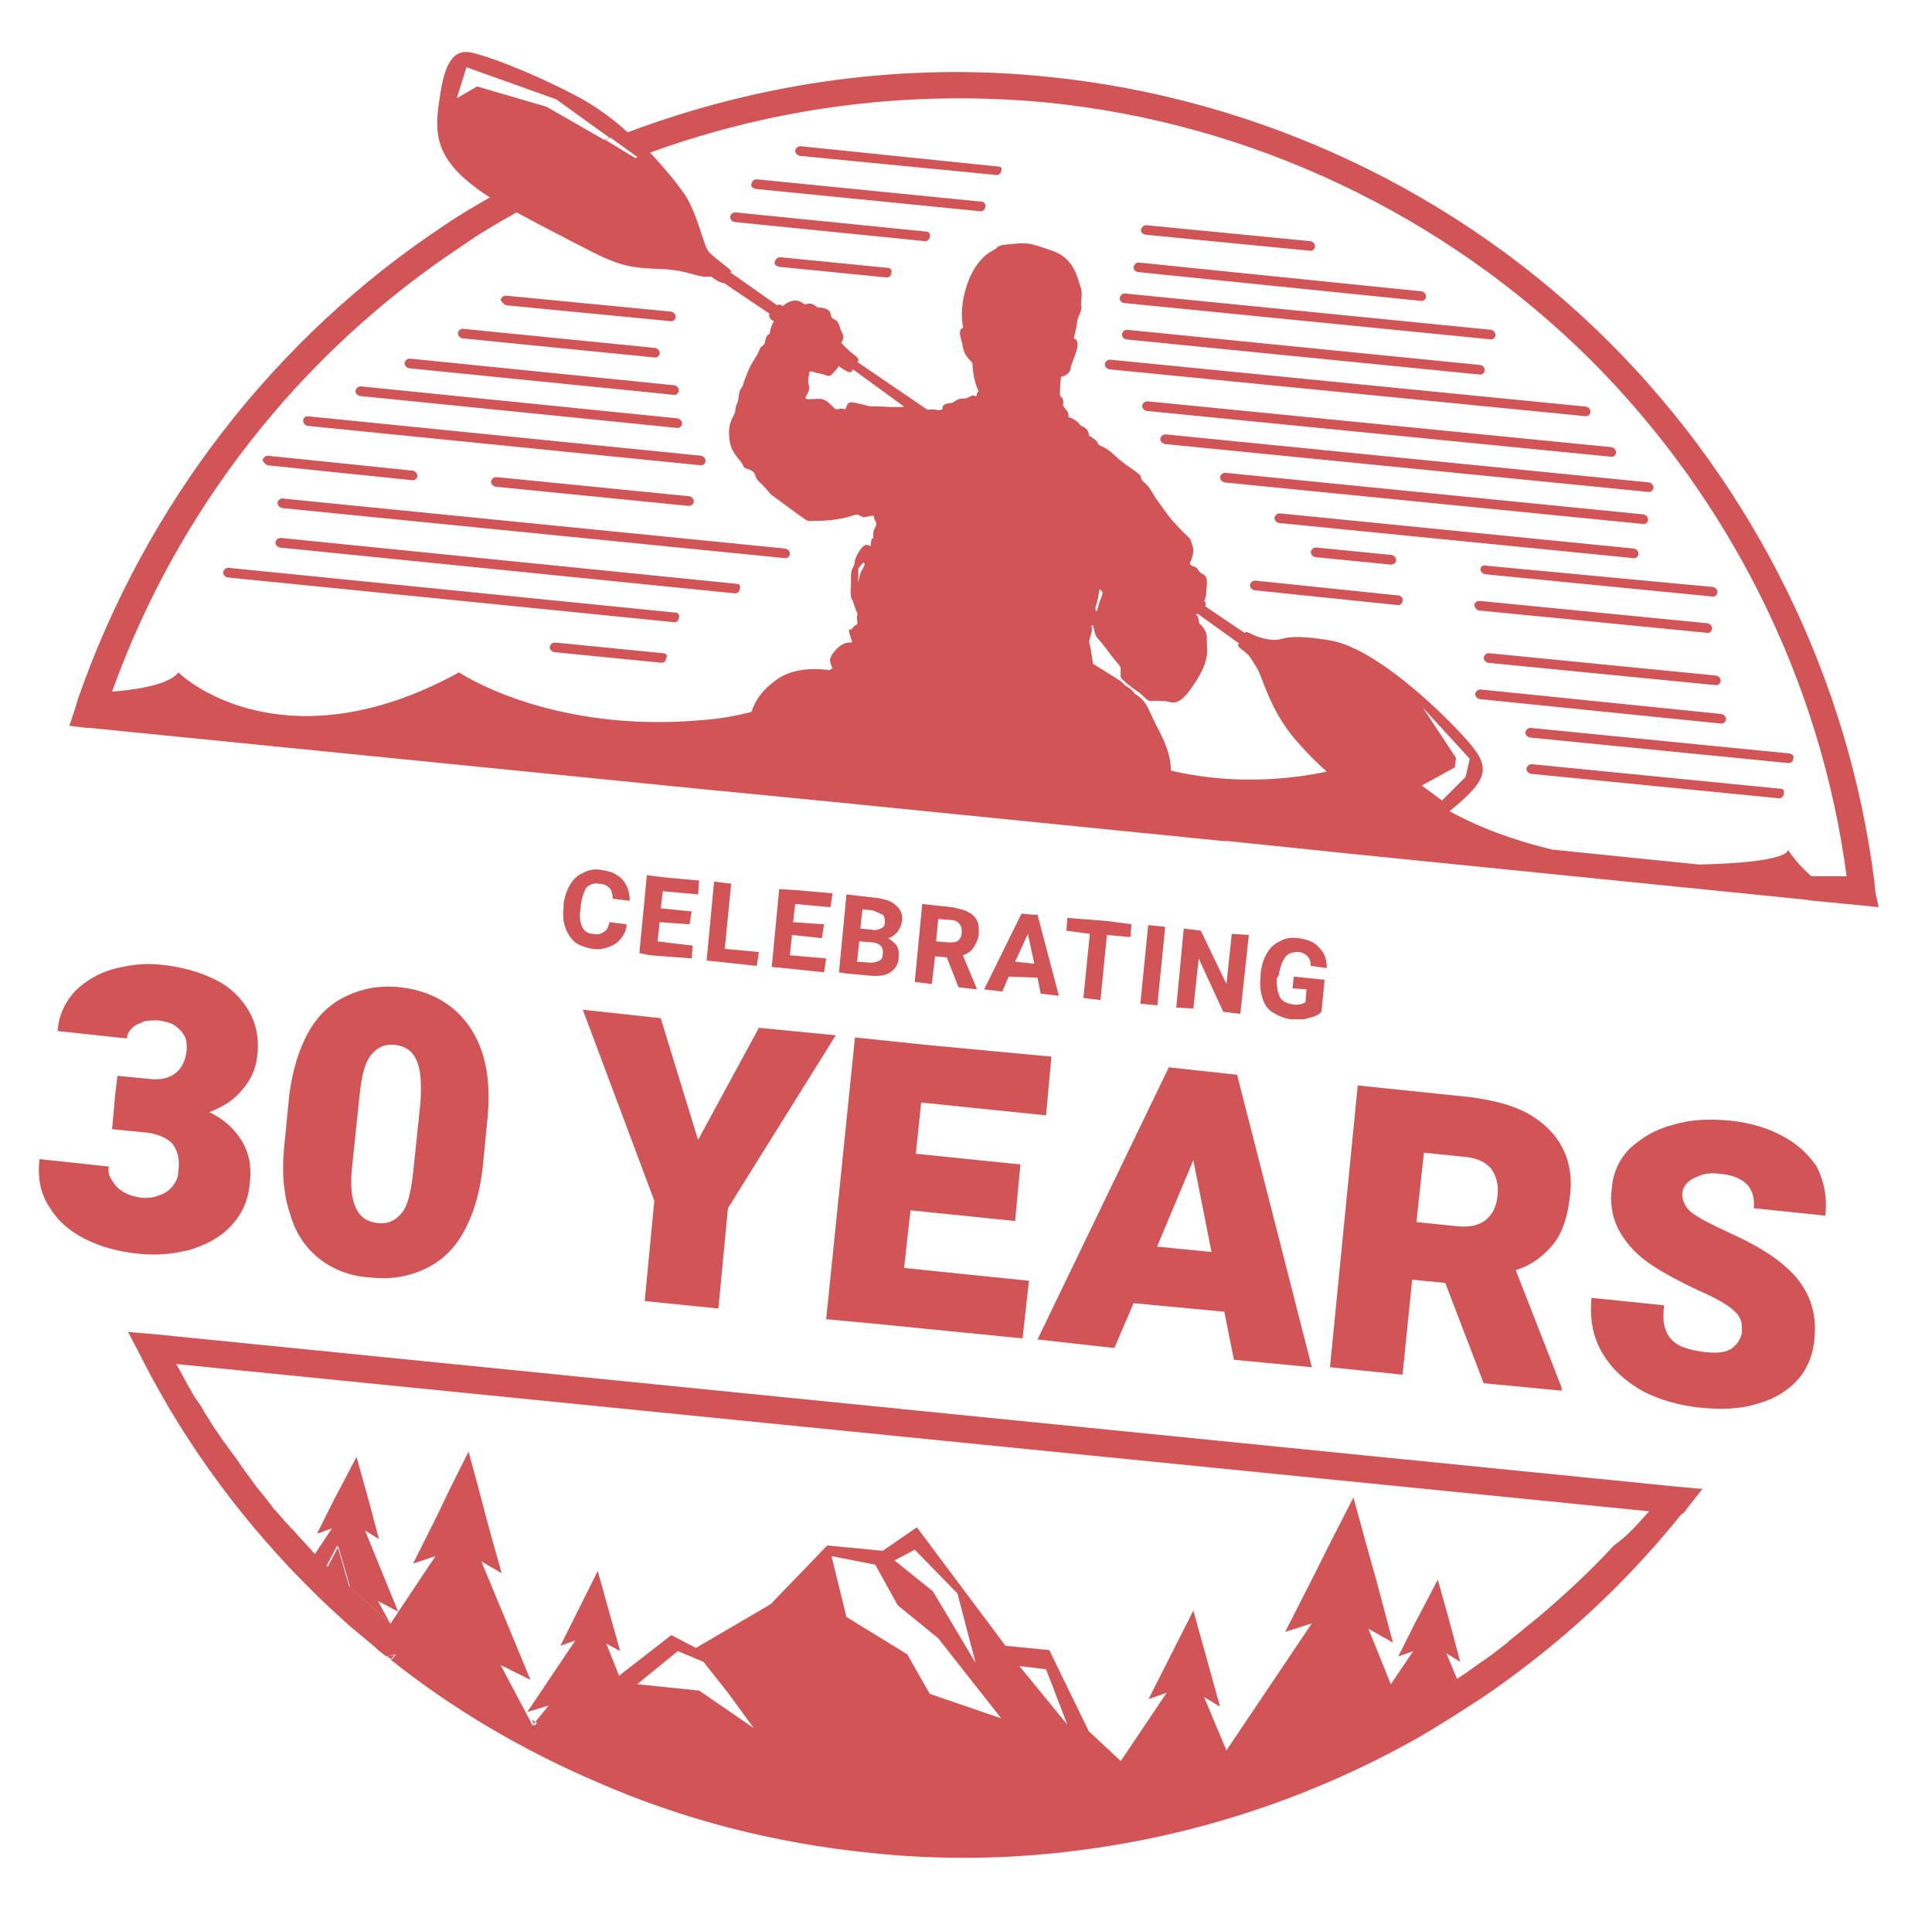
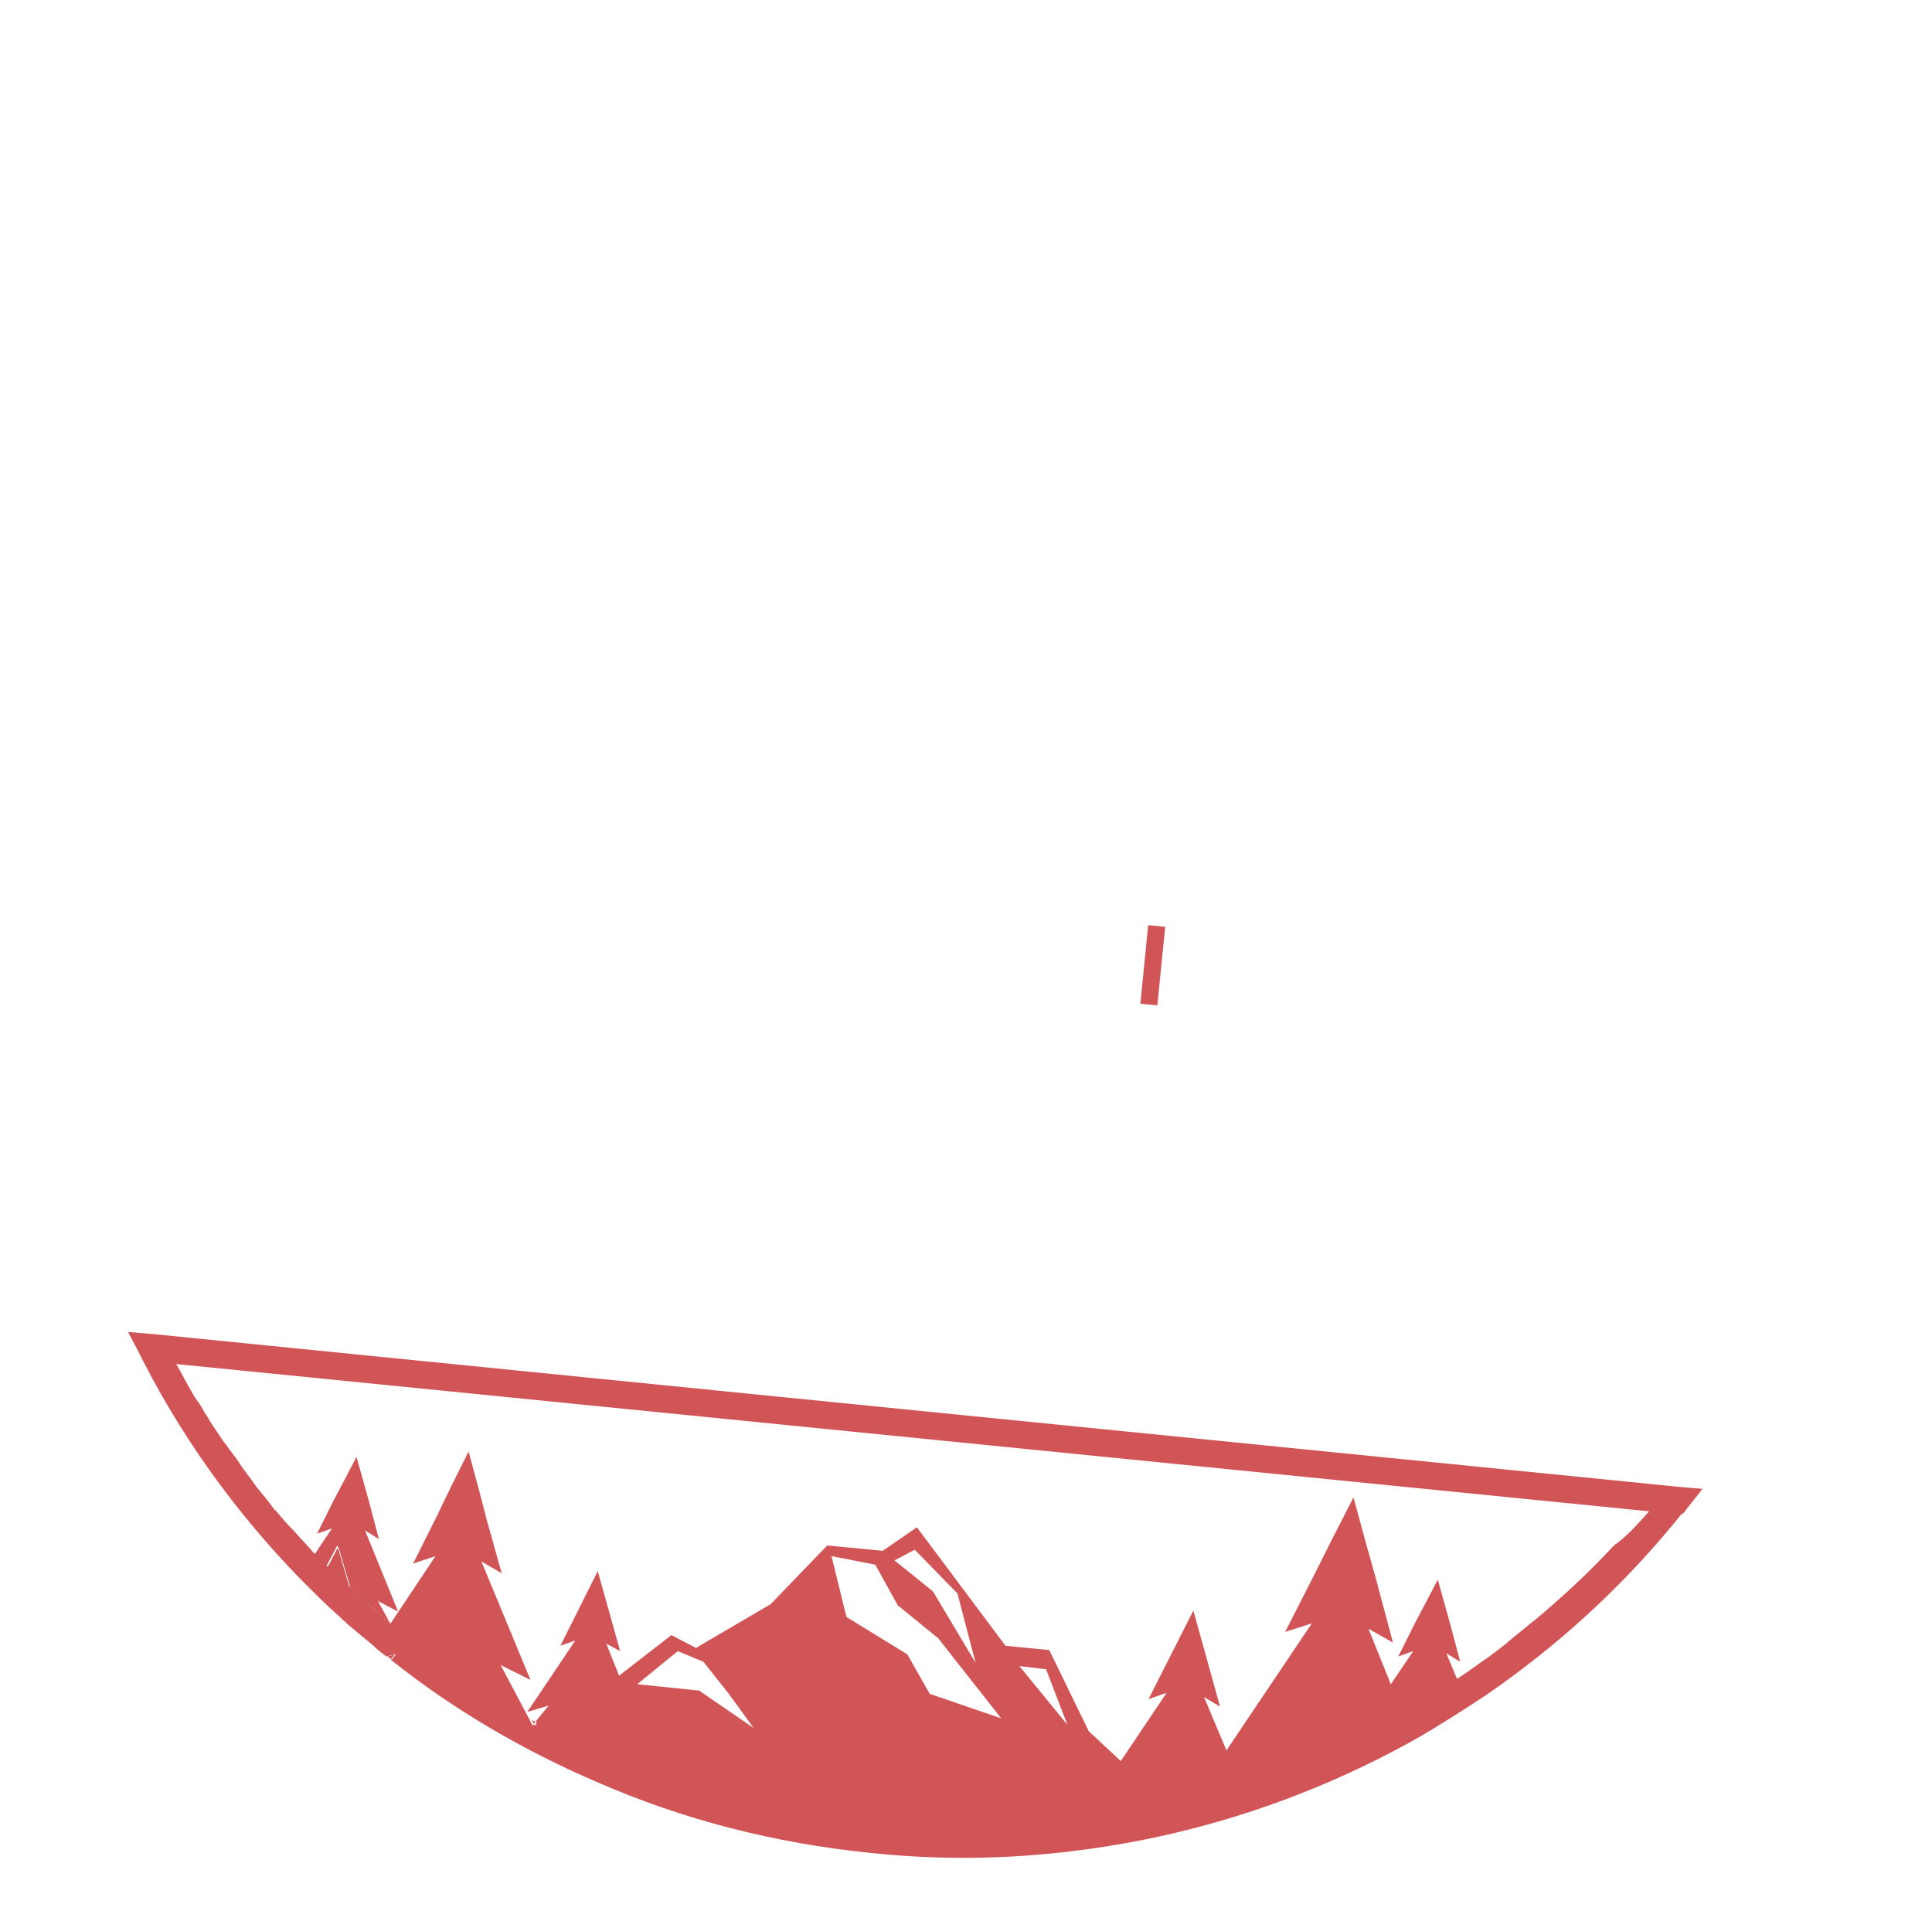
<svg xmlns="http://www.w3.org/2000/svg" id="Layer_1" viewBox="0 0 181 180">
  <style>.st0{opacity:.8}.st1,.st2{fill:#c52a2d}.st2{opacity:.8;enable-background:new}</style>
  <g class="st0">
-     <path class="st1" d="M104.4 126.3l1.8-4.2 8.5.8.9 4.5 7.3.7-7-27.4-1.8-.2-4.6-.5-12.3 25.5 7.2.8zm9.1-9l-5.1-.5 3.4-8.1 1.7 8.6zm-29-30.9c.1-.7-.1-1.2-.6-1.6-.4-.4-1.1-.6-2-.7l-2.6-.3-.7 7.3.6.1 2.2.2c.9.1 1.6 0 2-.3.5-.3.8-.8.8-1.5 0-.4 0-.7-.2-1s-.5-.5-.8-.7c.4-.1.6-.3.8-.5s.4-.6.5-1zm-1.8 3c0 .3-.1.5-.3.6-.2.1-.5.2-.8.2l-1.3-.1.2-1.9 1.3.1c.7.1 1 .5.9 1.1zm0-3.7c.2.2.2.4.2.7 0 .3-.1.5-.4.6-.2.1-.5.2-.9.1l-1-.1.2-1.8 1 .1c.4.2.7.3.9.4zm58.9 68l-.2.4c.1-.1.2-.1.2-.2v-.2zM17.8 117.1c1.6-.5 2.9-1.2 3.9-2.3s1.6-2.4 1.7-4c.2-1.5-.1-2.9-.8-4-.7-1.1-1.7-2-3-2.6 1.3-.5 2.3-1.1 3.1-2.1.8-.9 1.3-2 1.4-3.2.2-1.6-.1-3-.8-4.2-.7-1.2-1.7-2.2-3.1-2.9-1.4-.7-3.1-1.2-5-1.4-1.6-.2-3.1 0-4.6.4-1.4.4-2.6 1.1-3.6 2.1-.9 1-1.5 2.2-1.6 3.7l6.5.7c0-.4.2-.7.5-1s.7-.4 1.1-.6c.4-.1.9-.1 1.3-.1.6.1 1.2.2 1.6.5s.7.6.9 1 .2.8.2 1.2c-.1 1-.4 1.7-1 2.2s-1.4.7-2.4.6l-3.1-.3-.2 1.7-.3 3.3 3.1.3c1.1.1 2 .5 2.5 1 .5.6.8 1.5.6 2.7 0 .5-.2.9-.5 1.3s-.7.7-1.3.9c-.5.2-1.1.3-1.8.2-.5-.1-1-.2-1.5-.5s-.8-.6-1.1-1.1c-.3-.4-.4-.9-.3-1.3l-6.5-.7c-.2 1.8.1 3.3 1 4.6.8 1.3 1.9 2.2 3.3 2.9 1.4.7 2.9 1.1 4.4 1.3 2.1.3 3.8.1 5.4-.3zm12.2.9c1.3 1 2.9 1.6 4.8 1.7 1.8.2 3.5-.1 5-.8 1.5-.7 2.7-1.8 3.6-3.4.9-1.6 1.5-3.5 1.8-5.9l.5-5.1c.2-2.4 0-4.4-.6-6.1s-1.6-3.1-2.9-4.1c-1.3-1-2.9-1.6-4.7-1.8-1.9-.2-3.5.1-5 .8-1.5.7-2.7 1.8-3.6 3.4s-1.5 3.6-1.8 5.9l-.5 5.1c-.2 2.4 0 4.4.6 6.1.5 1.8 1.5 3.2 2.8 4.2zm3-8.8l.7-6.7c.2-1.8.5-3 1.1-3.7s1.3-1 2.2-.9 1.6.5 2 1.4c.4.8.5 2.1.4 3.9l-.7 6.7c-.2 1.8-.5 3.1-1.1 3.8s-1.3 1-2.2.9-1.6-.5-2-1.3c-.5-1-.6-2.3-.4-4.1zm28.3 3.3l-.9 9.4 6.9.7.9-9.4L78.3 97l-7.2-.7-5.7 10.5-3.5-11.4-7.3-.8zM81.7 124l14.1 1.4.6-5.4-11.7-1.2.6-5.4 9.8 1 .5-5.3-9.8-1 .5-4.8 11.7 1.2.5-5.5-11.7-1.1-6.7-.7-2.7 26.4zm63.8-7.4c.9-1.1 1.4-2.7 1.6-4.7.2-1.7-.1-3.2-.8-4.5s-1.8-2.3-3.2-3.1c-1.5-.8-3.2-1.2-5.3-1.5l-10.6-1.1-2.6 26.4 6.8.7.9-8.9 3.1.3 3.6 9.4 7.3.7v-.3l-4.3-11c1.4-.4 2.6-1.3 3.5-2.4zm-5.2-4.6c-.1 1.1-.5 1.8-1.1 2.3s-1.5.7-2.6.6l-3.9-.4.7-6.5 3.9.4c1.1.1 1.9.5 2.4 1.1.5.7.7 1.5.6 2.5zm26.8-5.5c-1.4-.8-3.1-1.3-5-1.5-2-.2-3.8-.1-5.4.4-1.6.4-2.9 1.2-4 2.2-1 1-1.6 2.3-1.7 3.8-.2 1.5.1 2.9.8 4.1s1.7 2.2 2.9 3 2.7 1.6 4.4 2.4c1.2.5 2.1 1 2.7 1.4.6.4 1 .8 1.2 1.2.2.4.2.8.2 1.3-.1.6-.4 1.1-.9 1.5s-1.3.5-2.4.4c-1-.1-1.8-.3-2.5-.6-.6-.3-1.1-.8-1.3-1.4-.3-.6-.3-1.4-.2-2.4l-6.8-.7c-.2 2.1.2 3.9 1.1 5.3.9 1.5 2.2 2.6 3.8 3.5 1.6.8 3.4 1.3 5.4 1.5s3.8.1 5.3-.4c1.5-.4 2.8-1.2 3.7-2.2s1.5-2.4 1.6-4c.2-2.2-.4-4-1.7-5.6-1.4-1.6-3.4-2.9-6.3-4.2-1.5-.7-2.7-1.3-3.4-1.8s-1-1.2-1-1.8c0-.4.2-.8.5-1.1.3-.3.7-.5 1.3-.7.5-.2 1.2-.2 1.9-.1 1.1.1 1.9.5 2.4 1 .5.6.7 1.3.6 2.2l6.7.7c.2-1.7-.1-3.2-.8-4.6-.6-.9-1.6-2-3.1-2.8zM54.4 84.9c.1-.8.3-1.3.5-1.7.3-.3.7-.5 1.2-.4.5 0 .8.2 1 .4.2.2.3.6.3 1l1.6.2c0-.5-.1-1-.3-1.4s-.5-.8-.9-1c-.4-.3-.9-.4-1.5-.5s-1.2 0-1.7.3c-.5.2-.9.6-1.2 1.1s-.5 1.1-.6 1.8v.4c-.1.7 0 1.4.2 1.9s.5 1 .9 1.3 1 .5 1.6.6 1.1 0 1.6-.2.8-.4 1.1-.8.5-.8.5-1.3l-1.6-.2c-.1.4-.2.7-.5.9s-.6.3-1 .2c-.3 0-.6-.1-.8-.3-.2-.2-.3-.4-.4-.8-.1-.3-.1-.8 0-1.3v-.2zm11-1.1l.1-1.3-3.3-.3-1.6-.2-.7 7.3 1 .2 3.9.3.1-1.2-3.3-.4.2-1.8 2.8.2.2-1.2-2.9-.3.2-1.6zm1.5-1.2l-.7 7.4 1 .1 3.7.4.2-1.3-3.2-.3.6-6.1zM77.8 85l.2-1.3-3.4-.3-1.6-.1-.7 7.3 1.1.1 3.8.4.2-1.3-3.4-.3.2-1.9 2.8.3.2-1.3-2.9-.2.2-1.7zm13.9 2.4c0-.5 0-.9-.2-1.2-.2-.4-.5-.6-.9-.8-.4-.2-.9-.3-1.4-.4l-2.8-.3-.7 7.3 1.6.2.3-2.6 1.1.1 1.1 2.8 1.7.2v-.1l-1.3-3.1c.4-.1.8-.4 1-.7.3-.5.5-.9.5-1.4zm-1.9.7c-.2.2-.5.2-.9.2l-1.2-.1.2-2.1 1.2.1c.4 0 .7.2.8.4.2.2.2.5.2.8 0 .3-.1.5-.3.7zm7.4 3.5l.3 1.5 1.7.2-2-7.6h-.4l-1.1-.1-3.5 7.1 1.7.2.6-1.4 2.7.1zm-.9-4.1l.6 2.8-1.8-.2 1.2-2.6zm6.8 6.2l.6-6.1 2.2.2.1-1.2-2.2-.3-3.8-.3-.1 1.2 2.2.3-.6 6z" />
    <path transform="rotate(-84.296 107.966 90.471) scale(1)" class="st1" d="M104.3 89.7h7.4v1.6h-7.4z" />
-     <path class="st1" d="M114.6 94.8l1.6.2.8-7.4-1.6-.1-.5 4.7-2.4-5-1.6-.2-.7 7.4 1.6.1.5-4.7zm5.2-3.4c.1-.7.3-1.3.6-1.7s.7-.5 1.2-.5c.4 0 .7.2.9.4.2.2.3.5.3.9l1.5.2c0-.8-.2-1.4-.7-1.9-.4-.5-1.1-.8-2-.9-.6-.1-1.2 0-1.7.3-.5.2-.9.6-1.2 1.1-.3.5-.5 1.1-.6 1.9v.4c-.1.7 0 1.4.2 2s.5 1 1 1.3 1 .5 1.6.6h1.3c.4-.1.7-.2 1-.3.3-.1.5-.3.6-.4l.3-3-2.9-.3-.1 1.1 1.3.1-.1 1.2c-.3.2-.7.3-1.2.2-.6-.1-1-.3-1.2-.7-.2-.4-.3-1-.3-1.7l.2-.3zM16.5 127.8zm125.1 26.1c.9-.7 1.7-1.4 2.6-2.1-.8.7-1.7 1.4-2.6 2.1zm-4.8 3.5c.8-.5 1.6-1.1 2.3-1.6-.7.5-1.5 1-2.3 1.6zm4.6-3.3c.1-.1.2-.1.2-.2l-.2.2z" />
    <path class="st1" d="M125 144.4l2.1-4.1-2.1 4.1-1.5 3 1.5-3zm-73.4 15.4l-2 .6 2-.6zm2.4-6l-1.4.5 1.4-.5zm4.3 1l-1.3-.7 1.3.7zm-8.4 2.6l-2.8-1.4 2.8 1.4zm-9.1-11.5l-2.1.7 2.1-.7zm82.4 6.1l-2.5.8 2.5-.8zm-86.1 3l-.8.2c.1.1.3.2.4.3l.4-.5zm13 6.7l.2-.3c-.2-.1-.4-.2-.5-.3l.3.6zM35.4 150l1.9 1-3.1-7.6 1.3.8-.9-3.4-.5-1.8-.7-2.5-1.2 2.3-.9 1.7-1.6 3.2 1.4-.5-1.6 2.4 1.2 1.2 1-1.9 1.1 3.8c1.3 1.2 2.6 2.4 3.9 3.5l-.2-.2-1.1-2zm92.8-5.3l-1.2-4.4 1.2 4.4.9 3.2 1.6 6-1.6-6-.9-3.2zM44 136.1l-1.7 3.4-1.2 2.5 1.2-2.5 1.7-3.4 1 3.7.7 2.7-.7-2.7-1-3.7zm1.3 10.2l4.6 11.1-4.6-11.1zm1.8 9.7l2.7 5.1-2.7-5.1zm-6.3-10.1l-4.2 6.3 4.2-6.3zm11.9 8.3l3.5-7-3.5 7zm-3.1 6.2l4.5-6.7-4.5 6.7zm34.5-10l-2.1-3.8-4.1-.8 1.4 5.7L85 155l2.1 3.7 6.7 2.3-5.9-7.5-3.8-3.1zm-18.2 5.3l-2.4-1-3.8 3.1 5.8.6 5.1 3.5-2.4-3.3-2.3-2.9zm48.7 4.1l-1.5-.9 1.5.9zm-5-1.2l-1.7.6 1.7-.6zm2.5-7.8l-4.2 8.3 4.2-8.3 2.5 9-2.5-9zm-2.5 7.8l-4.3 6.4 4.3-6.4zm3.5.3l2.1 5 8-11.9-8 11.9-2.1-5zm46.4-19.4l-1.5 1.9c-.1.2-.3.4-.5.5-4.5 5.6-9.6 10.5-15.2 14.7-1.2.9-2.3 1.7-3.5 2.5-2 1.3-4 2.6-6.1 3.8-9.8 5.5-20.6 9.1-31.9 10.5-6.3.8-12.8.9-19.3.2-8.9-.9-17.5-3.1-25.5-6.6-7-3-13.5-6.8-19.4-11.5l.4-.5-.8.2c-.4-.3-.8-.6-1.1-.9-.8-.7-1.7-1.4-2.5-2.1-1.1-1-2.2-2-3.2-3-6.3-6.2-11.8-13.5-16-21.7l-.3-.6-1.1-2.1 2.4.2 142.8 14.3 2.3.2zm-72.1 9.6l4 6.7-1.7-6.5-4-4.1-1.9 1 3.6 2.9zm12.6 12.5l-2-5.2-2.5-.3 4.5 5.5zm54.5-20l-138-13.8c.5.8.9 1.7 1.4 2.5.2.4.4.7.7 1.1.3.4.5.9.8 1.3.3.5.6 1 .9 1.4l.6.9c.4.5.8 1.1 1.2 1.6.1.2.3.4.4.6.4.6.9 1.2 1.3 1.8.1.1.2.3.3.4.5.6 1 1.2 1.5 1.9.1.1.1.2.2.2.5.6 1.1 1.3 1.7 1.9l.1.1c.6.7 1.2 1.3 1.8 2l1.2 1.2 1-1.9 1.1 3.8c1.3 1.2 2.6 2.4 3.9 3.5l4.2-6.3-2.1.7 2.3-4.6 1.2-2.5 1.7-3.4 1 3.7.7 2.7 1.4 5-1.9-1.1 4.6 11.1-2.8-1.4 2.7 5.1.3.6.2-.3 1.3-1.6-2 .6 4.5-6.7-1.4.5 3.5-7 2.1 7.5-1.3-.7 1.2 3 4.9-3.8 2.3 1.2 7-4.1 5.3-5.5 5.2.5 3.2-2.2 8.3 11.1 4.1.4 3.7 7.6 3 2.8 4.3-6.4-1.7.6 4.2-8.3 2.5 9-1.5-.9 2.1 5 8-11.9-2.5.8 2.8-5.5 1.5-3 2.1-4.1 1.2 4.4.9 3.2 1.6 6-2.3-1.3 2.1 5.2 2.1-3.1-1.4.5 1.6-3.2.9-1.7 1.2-2.3.7 2.5.5 1.8.9 3.4-1.3-.8 1 2.4c.8-.5 1.6-1.1 2.3-1.6.8-.5 1.5-1.1 2.3-1.7.1-.1.2-.1.2-.2.9-.7 1.7-1.4 2.6-2.1 2.5-2.1 5-4.4 7.3-6.9 1.3-.9 2.3-2.1 3.3-3.2z" />
  </g>
-   <path class="st2" d="M59.5 14.8c.1 0 .1 0 .2-.1l1 .7-1.2-.6zm21.2 38.1c-.3.4-.3.2-.3.9v.8c.1-.5.2-.9.3-1.1.2-.3.3-.6.3-.6s0-.4-.3 0zm22.3 3.5c.2-.4.3-.8.3-.9 0-.1-.3-.3-.3-.3s-.1.9-.3 1.5c-.1.2-.1.4 0 .6.2-.3.2-.6.3-.9zM148.6 39c.2 0 .4-.2.4-.4s-.1-.4-.4-.5L104 33.7c-.2 0-.4.1-.5.4 0 .2.1.4.4.5l44.7 4.4zm-43-8.1c-.2 0-.4.1-.5.4 0 .2.1.4.4.5l33.2 3.3c.2 0 .4-.2.4-.4s-.1-.4-.4-.5l-33.1-3.3zm-.2-2.5l34.3 3.4c.2 0 .4-.2.4-.4s-.1-.4-.4-.5l-34.3-3.4c-.2 0-.4.1-.5.4 0 .3.2.5.5.5zm1.3-2.9l26.5 2.7c.2 0 .4-.2.4-.4s-.1-.4-.4-.5l-26.5-2.7c-.2 0-.4.1-.5.4 0 .3.2.5.5.5zm.7-3.5l15.4 1.5c.2 0 .4-.2.4-.4s-.1-.4-.4-.5l-15.4-1.5c-.2 0-.4.1-.5.4s.3.5.5.5zm59.4 51.9l-23.3-2.3c-.2 0-.4.1-.5.4 0 .2.1.4.4.5l23.3 2.3c.2 0 .4-.2.4-.4.1-.3 0-.5-.3-.5zm.9-3.3l-24.3-2.4c-.2 0-.4.1-.5.4 0 .2.1.4.4.5l24.3 2.4c.2 0 .4-.2.4-.4.1-.2 0-.4-.3-.5zm-6.4-2.8c.2 0 .4-.2.4-.4s-.1-.4-.4-.5l-22.6-2.3c-.2 0-.4.1-.5.4 0 .2.1.4.4.5l22.7 2.3c-.1 0 0 0 0 0zm-21.8-6.6c-.2 0-.4.1-.5.4 0 .2.1.4.4.5l21.4 2.1c.2 0 .4-.2.4-.4s-.1-.4-.4-.5l-21.3-2.1zm-9.2-8.3c.3 0 .5-.2.5-.4s-.1-.4-.4-.5l-7.1-.7c-.2 0-.4.1-.5.4 0 .2.1.4.4.5l7.1.7zm22.8-.6c.2 0 .4-.2.4-.4s-.1-.4-.4-.5l-33.2-3.3c-.2 0-.4.1-.5.4 0 .2.1.4.4.5l33.3 3.3zm.9-3.2c.2 0 .4-.2.4-.4s-.1-.4-.4-.5l-39.2-3.9c-.2 0-.4.1-.5.4 0 .2.1.4.4.5l39.3 3.9zm.5-3c.2 0 .4-.2.4-.4s-.1-.4-.4-.5l-45.3-4.5c-.2 0-.4.1-.5.4 0 .2.1.4.4.5l45.4 4.5c-.1 0 0 0 0 0zm-3.5-3.3c.2 0 .4-.2.4-.4s-.1-.4-.4-.5l-43.5-4.3c-.2 0-.4.1-.5.4 0 .2.1.4.4.5l43.6 4.3zm-86.5 4.6c.1 0 .1 0 0 0 .3 0 .5-.2.5-.4s-.1-.4-.4-.5l-18.1-1.8c-.2 0-.4.1-.5.4 0 .2.1.4.4.5l18.1 1.8zM42.9 31.2c0 .2.1.4.4.5l18.1 1.8c.2 0 .4-.2.4-.4s-.1-.4-.4-.5l-18.1-1.8c-.1 0-.4.2-.4.4zm4.5-2.6l15.5 1.5c.2 0 .4-.2.4-.4s-.1-.4-.4-.5l-15.5-1.5c-.2 0-.4.1-.5.4.1.2.3.4.5.5zm-22.3 15L38.7 45c.2 0 .4-.2.4-.4s-.1-.4-.4-.5l-13.6-1.4c-.2 0-.4.1-.5.4.1.2.2.4.5.5zm3.3-4.2c0 .2.1.4.4.5l36.9 3.7c.2 0 .4-.2.4-.4s-.1-.4-.4-.5L28.8 39c-.2 0-.4.2-.4.4zm5.4-3.2c-.2 0-.4.1-.5.4 0 .2.1.4.4.5l29.8 3c.2 0 .4-.2.4-.4s-.1-.4-.4-.5l-29.7-3zm4.6-2.6c-.2 0-.4.1-.5.4 0 .2.1.4.4.5L63.2 37c.2 0 .4-.2.4-.4s-.1-.4-.4-.5l-24.8-2.5zM92 18.9l-21.1-2.1c-.2 0-.4.1-.5.4s.1.4.4.5l21.1 2.1c.2 0 .4-.2.4-.4.1-.2-.1-.5-.3-.5zm1.5-3.3L75 13.7c-.2 0-.4.1-.5.4 0 .2.1.4.4.5l18.5 1.8c.2 0 .4-.2.4-.4.1-.2 0-.4-.3-.4zm-6.7 6.1l-17.9-1.8c-.2 0-.4.1-.5.4 0 .2.1.4.4.5l17.9 1.8c.2 0 .4-.2.4-.4.1-.3-.1-.5-.3-.5zM62.1 61.2l-10.1-1c-.2 0-.4.1-.5.4 0 .2.1.4.4.5l10.1 1c.2 0 .4-.2.4-.4.2-.3 0-.5-.3-.5zm21.1-36.1l-10.1-1c-.2 0-.4.1-.5.4s.1.4.4.5l10.1 1c.2 0 .4-.2.4-.4.1-.3-.1-.5-.3-.5zM63.3 57.4l-41.9-4.2c-.2 0-.4.1-.5.4 0 .2.1.4.4.5l41.9 4.2c.2 0 .4-.2.4-.4.1-.3-.1-.5-.3-.5zm5.7-2.7l-42.7-4.3c-.2 0-.4.1-.5.4 0 .2.1.4.4.5l42.7 4.3c.2 0 .4-.2.4-.4.1-.3 0-.5-.3-.5zm-43-7.6c0 .2.1.4.4.5l47.2 4.7c.2 0 .4-.2.4-.4s-.1-.4-.4-.5l-47.2-4.7c-.1 0-.4.2-.4.4zm112.7 6.2c0 .2.1.4.4.5l21.4 2.1c.2 0 .4-.2.4-.4s-.1-.4-.4-.5l-21.3-2c-.2-.1-.5.1-.5.3zm-7.6 2.5l-13.5-1.4c-.2 0-.4.1-.5.4 0 .2.1.4.4.5l13.5 1.4c.2 0 .4-.2.4-.4.1-.2-.1-.4-.3-.5zm7.5 1.4l21.4 2.1c.2 0 .4-.2.4-.4s-.1-.4-.4-.5l-21.4-2.1c-.2 0-.4.1-.5.4.1.3.3.5.5.5zM79 34.6c-.1-.1-.2-.1-.4-.3-.1.1-.2.3-.5.6-.5.6-.6.2-1.3.1-.6-.1-1-.4-1 0s-.2.4 0 1.2c.1.8-.8 1.2 0 1.2s1.3-.2 1.9.4c.7.6.4.6 1 .5.5-.1.4.3.6-.2s.3-.5 1.5-.2.4.1 2 .2 1.9 0 1.9 0l-4.8-3.5c-.1.2-.1.5-.9 0zm58.7 36.5l-4.4-4.8 3.1 4.7-.1.9-3.1 1.7 1.9 1.4 2.2-2.2.4-1.7zm-81.1-58c.2-.1.3-.1.5-.2l-5-3.6-8.4-3-.9 2.9 1.9-1.1 6.5 1.9 5.4 3.1zm2.9 1.7c.1 0 .1 0 .2-.1l-2.5-1.8c-.2.1-.3.1-.5.2l2.8 1.7zm115.6 70.1l-5.2-.5-.7-.1-42.6-4.3-11.6-1.2h-.4l-35.9-3.6-11.2-1.1h-.1l-59-5.9h-.3L6.5 68l.5-1.5c.1-.3.2-.7.3-1C13.6 47.4 25.7 31.6 41.8 21c1.3-.9 2.7-1.7 4.1-2.5-.8-.5-1.6-1.1-2.3-1.7-3.2-2.8-2.8-5.2-2.3-8.3s1.5-3.8 2.7-3.6c1.3.2 5.7 1.8 10.4 4.3 1.6.9 3.1 2 4.4 3.2 12.5-4.7 26-6.6 39.4-5.2 19.8 2 38.5 10.8 52.6 24.9 13.6 13.6 22.4 31.5 24.8 50.5 0 .3.1.7.1 1l.3 1.4-.9-.1zM82 48.8c-.3-.4.2-.6-.7-.4-.9.2-.6-.4-1.4-.1-.8.3-2.2.5-3.3.5-1.1 0-.8.1-1.4-.3-.6-.4-3-2.2-3-2.2s-.3-.4-1-1.1c-.7-.6-.2-.9-1-1.2-.8-.2-.4-.4-1-1-.6-.7-.9-1.3-.9-2.5s.6-1.6.6-2.1.2-.4.3-1.2c.1-.8.2-.7.4-1.1.1-.4.2-.6.6-1.6.5-1 .6-.9.9-1.6.2-.7.5-.3.6-1 .1-.6.4-.6.4-.6.1-.7.3-1 .4-1.2-.1-.1-.2-.1-.2-.1-.4-.4-.2-.6-.2-.6l-4.3-2.9c-.3.1-1.2-.6-1.2-.6-1.3.2-1.9-.6-4.8-.7-2.9-.1-3.9-.3-7.5-2.2-1.9-1-3.9-2-5.9-3.1-1.8 1-3.5 2-5.2 3.2-15.1 10-26.6 24.7-32.7 41.7 1.4-.1 5.3-.5 6.2-1.8 2.7 2.5 12.1 7.8 26.3 0 3.5 2.2 11.6 5.4 22.4 4.5 1.5-.1 3-.3 4.6-.7.1 0 .3-.1.4-.1.4-1.2 1.1-2.1 2.2-2.9 2-1.6 5.1-1 5.1-1l.3-.2c-.3-.6-.4-.9.2-1.6.6-.7 1.1-.8 1.4-.8.4 0 .2 0 0-.8-.2-.7.1-.2.3-.6.3-.4.5-.1.4-.7s.2-.4-.1-.9l-.3-.9c-.2-.3-.2-.4-.2-1.1.1-.9-.1-1.5.2-2 .3-.5 0-.7.7-1.7s1 .1 1-.6.3-.2.2-.9c.1-.7.5-.8.2-1.2zm42.3 23.5c-.9-.8-1.8-1.7-2.5-2.5-2.9-3.1-3.5-6.5-4.1-7.3-.5-.8-.6-1.1-1.3-1.6-.7-.5-.3-.6-.3-.6l-3.9-2.8-.2.1s.2-.1.3.5c.1.6 0 .1.5.8.4.7.2.8.3 2 0 1.2-.6 2.4-1.8 4-1.2 1.5-1.8.7-2.2.8-.4 0-.8-.1-1.2 0-.5 0-.6-.4-1.3-.9-.6-.4-1.1-.8-1.4-1.1-.3-.2-.2-.5-.2-1-.1-.5-.1-.2-1.2-1.7s-1.1-1.1-1.3-2c0-.1-.1-.3-.1-.4-.1 0-.2 0-.1.3 0 .6-.4 1.1-.2 1.5.1.4.3 1.8.3 1.8s1 .6 2.1 1.3c1.1.7.5.5 1.2.9.3.2.5.4.6.6 1.1.6 1.3 1.5 1.8 2.5.4.9 1.6 2.7 1.6 4.7 4.2 1 9.3 1.2 14.6.1zm48.7 9.8c-2.4-18.2-10.9-35.3-24-48.4-13.7-13.6-31.8-22.2-51-24.1-12.6-1.2-25.3.4-37.1 4.7 1.5 1.6 2.7 3.1 3.3 4 1.2 1.9 1.7 4.7 2.2 5.3.5.5 1.3 1.1 1.8 1.5s.2.4.2.4l4.4 3.1c.3-.2.5.1.5.1s.2-.2.6-.4c.5-.2.9-.2 1.3.1.4.3.5-.2 1.1.2.6.4.2.1 1 .3.8.3.3.7.8 1 .6.2.5.8.8 1.3s-.1.9-.1.9.7.8 1.3 1.2c.6.5.2.6.2.6l6.6 4.5s.2-.1.8 0c.5.1.6-.1.6-.1s-.1-.4.5-.5.3 0 .8-.3.6 0 1.2-.3c.6-.4.6.2.7-.2s.2-.3.2-.3c-.6-1.2-.6-2.7-.6-2.7-1-1-.8-1.3-1-2-.5-1.6.3-1 .1-1.5-.1-.5-.3-2.3.7-4.6 1.1-2.3 2.3-2.4 2.5-2.7.2-.3 1.1-.3 2.1-.4 1 0 1.1 0 3.1.7s2.3 2.4 2.6 3.3c.3.7 0 1.5.1 1.9.1.5-.4 1-.4 1.6-.1.6-.3 1.4-.3 1.4.9.3-.2 2.1-.3 2.8s-.9.8-.9.8-.1.9-.1 1.5.2.2.3.7c.1.5-.2.3.2.8.4.4.3.8.3.8s.3 0 .8.4 0 .2.6.5.5.8.5.8.2.1.6.4c.4.3 0 .4.8.7.8.4 1.1 1 2.6 2s.5.7 1.2 1.3.6.9 1.6 2.2c.9 1.3 1.4 1.8 2.1 2.5s.6.5.8 1.2c.3.6-.2 1.6-.2 1.6s-.2.2.4.4c.5.2.2.4.8.7.6.3.3 1.1.3 1.7 0 .6-.2.8-.2.8.3.2.1.5.1.5l3.7 2.5c.3-.3.5.3 2.2.6s.9-.7 5.8.1 12.5 8.7 13.6 10.3c1.1 1.5 1 2.6-.8 4.3-.5.5-1.1 1-1.6 1.4 2.7 1.5 5.9 2.7 9.6 3.6l13.8 1.4c8.8-.2 8.3-1.4 8.3-1.4s.7 1.2 2.2 2.5h3.3z" />
</svg>